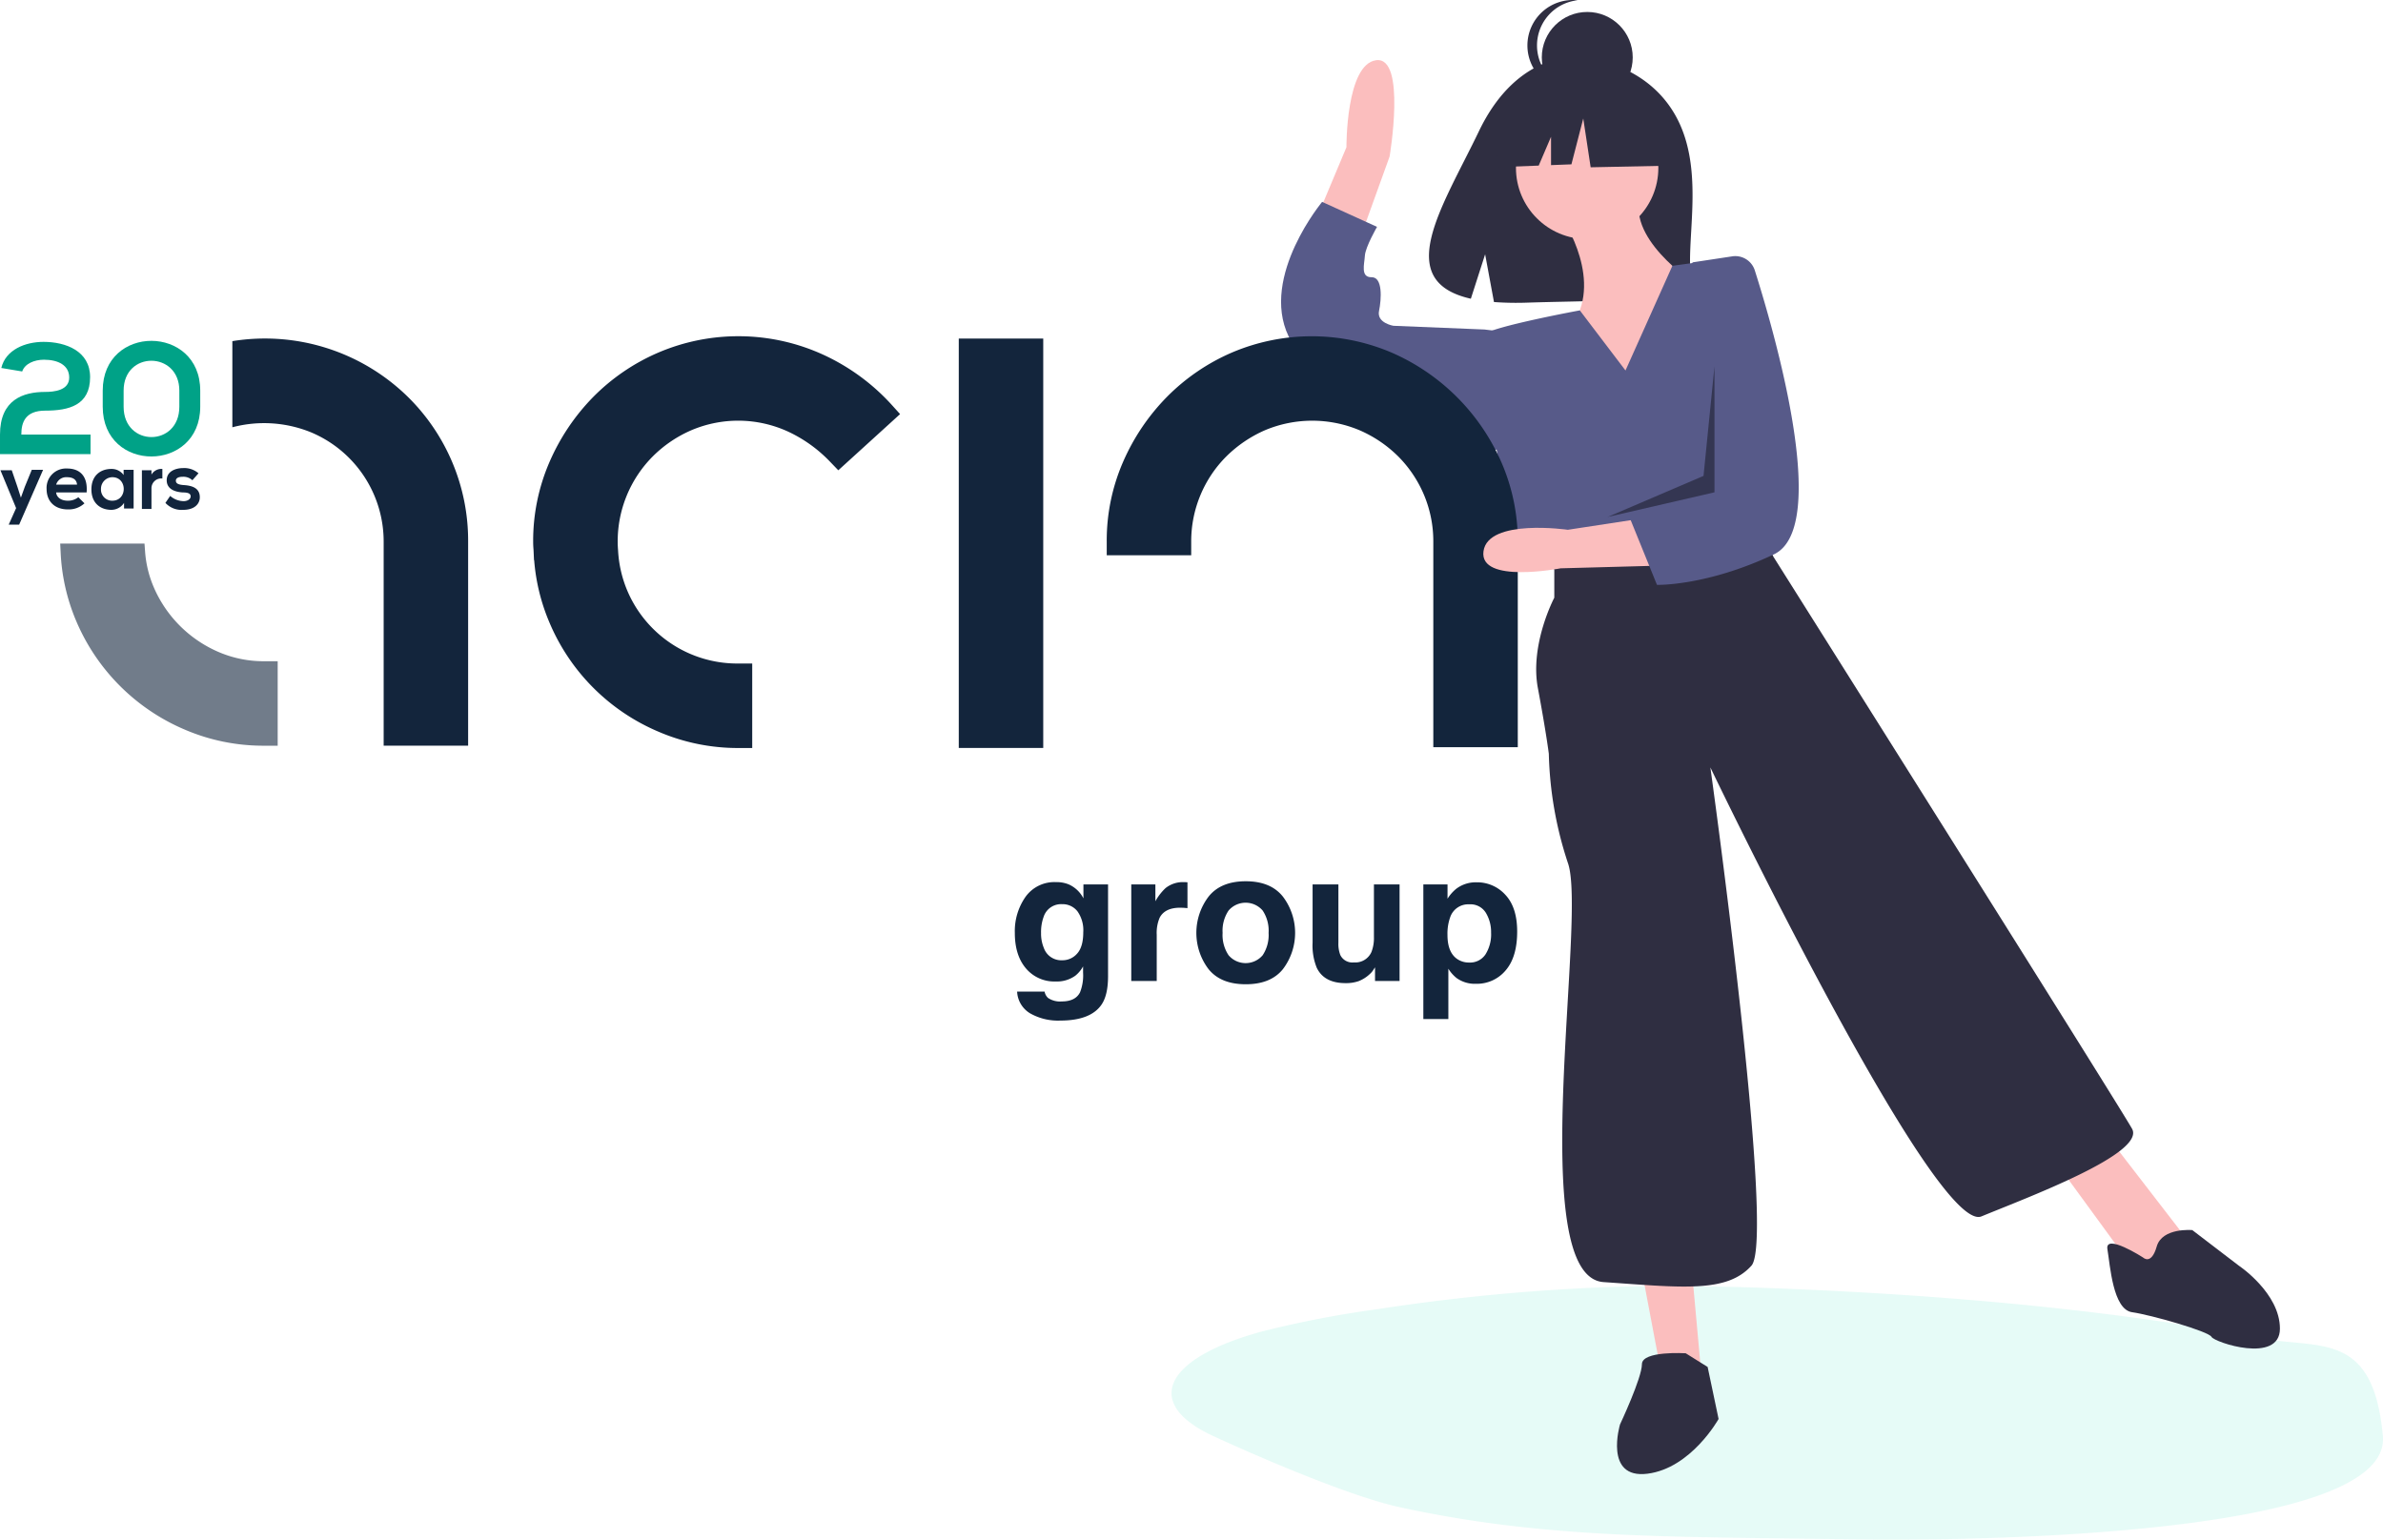
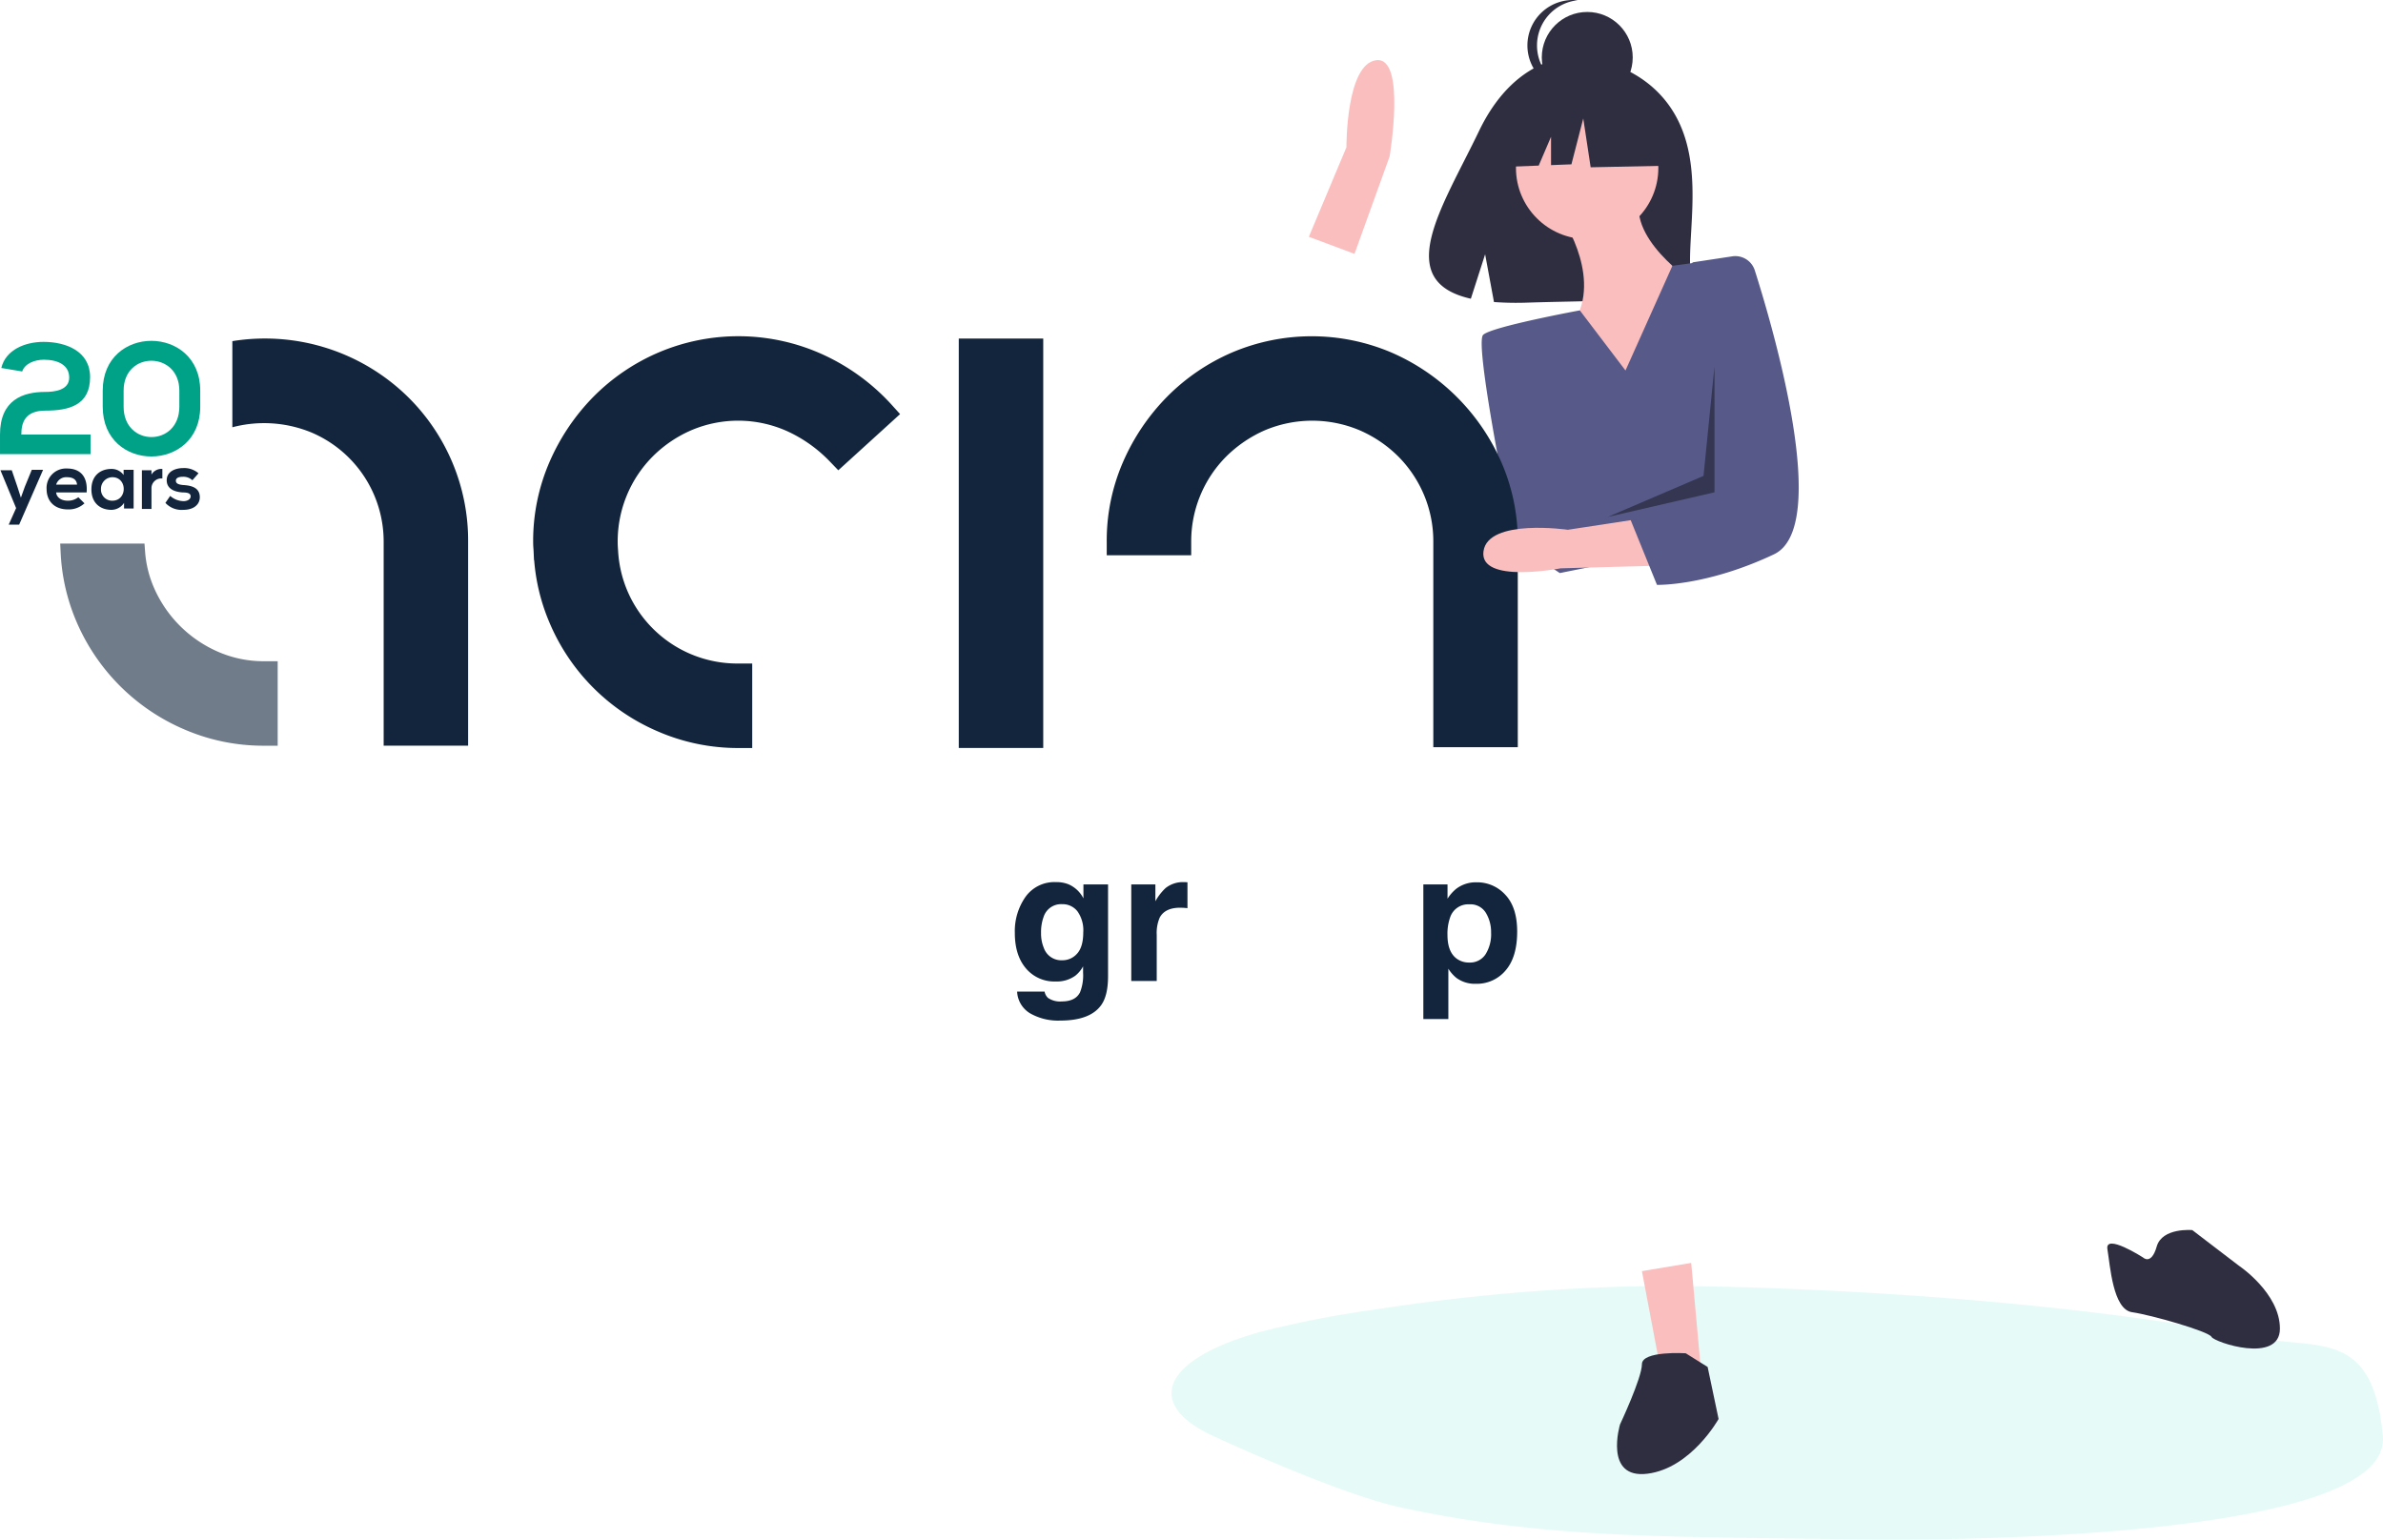
<svg xmlns="http://www.w3.org/2000/svg" width="622.744" height="402.452" viewBox="0 0 622.744 402.452">
  <defs>
    <style>.a{fill:#00d5b1;opacity:0.1;}.b{fill:#fbbebe;}.c{fill:#2f2e41;}.d{fill:#575a89;}.e,.f{fill:#13253c;}.f{opacity:0.6;}.g{fill:#00a287;}.h{fill:#12253d;}.i{opacity:0.4;}</style>
  </defs>
  <g transform="translate(46.687 96.275)">
    <path class="a" d="M242.314,207.729c49.345.763,81.82.05,120.338,8.426,13.945,3.035,39.718,14.434,48.77,18.614,18.428,8.508,12.961,20.3-12.66,27.3a271.926,271.926,0,0,1-30.12,5.834,525.986,525.986,0,0,1-62,5.853c-15.614.47-31.4.089-46.938-.566-43.366-1.831-85.934-5.884-121.613-12.8-15.646-3.037-29.8,2.179-32.341-25.621S226.607,207.486,242.314,207.729Z" transform="translate(681.772 513.854) rotate(180)" />
    <path class="b" d="M429.966,311.978l15.548-20.06s5.475-21.027,13.4-19.961-3.132,25.217-3.132,25.217l-15.449,22.2Z" transform="matrix(0.966, -0.259, 0.259, 0.966, -200.798, -224.388)" />
    <path class="c" d="M526.27,272.053c-8.306-14.034-24.737-14.688-24.737-14.688s-16.012-2.048-26.284,19.326c-9.574,19.922-22.787,39.157-2.127,43.821l3.732-11.615,2.311,12.48a80.849,80.849,0,0,0,8.84.151c22.125-.714,43.2.209,42.518-7.73C529.62,303.243,534.262,285.556,526.27,272.053Z" transform="translate(-135.435 -338.703)" />
    <path class="b" d="M509.945,312.57s10.734,15.027,4.293,27.192,15.027,25.045,15.027,25.045l15.743-34.347s-18.6-12.165-13.6-23.614Z" transform="translate(-149.021 -352.792)" />
    <circle class="b" cx="18.605" cy="18.605" r="18.605" transform="translate(349.475 -70.991)" />
    <path class="b" d="M455.445,574.979l5.009,26.476,10.734,2.862-2.862-31.485Z" transform="translate(-73.054 -338.989)" />
-     <path class="b" d="M606.445,533.557l19.32,26.476,7.871,3.578,6.44-10.734-19.32-25.045Z" transform="translate(-116.002 -326.19)" />
    <path class="d" d="M519.008,360.469l-11.936-15.713s-23.126,4.264-25.273,6.411,5.725,41.5,5.725,41.5,1.431,10.734,7.871,16.458l6.44,4.293,52.952-10.734,1.991-23.561a61.832,61.832,0,0,0-16.3-47.281h0l-9.214,1.26Z" transform="translate(-140.909 -359.902)" />
-     <path class="d" d="M466.742,361.471l-3.578-1.431-22.729-7.1s-4.059-1.837-2.628-4.7,3.271-8.32.409-9.035-.942-3.759-.226-5.905,5.009-6.44,5.009-6.44l-12.165-10.018s-.658.466-1.723,1.327c-6.04,4.89-25.15,22.533-11.158,40.176,16.458,20.752,32.079,36.581,47.822,32.287Z" transform="matrix(0.966, -0.259, 0.259, 0.966, -199.427, -237.985)" />
-     <path class="c" d="M506.065,438V448.02s-6.44,12.165-4.293,23.614,2.862,17.174,2.862,17.174a97.7,97.7,0,0,0,5.009,28.623c5.009,14.311-11.449,108.051,9.3,109.482s32.2,2.862,38.641-4.293-10.734-130.234-10.734-130.234,58.677,122.363,70.842,117.354,42.934-16.458,39.356-22.9-93.74-149.554-93.74-149.554l-2.862-6.44Z" transform="translate(-146.571 -388.061)" />
    <path class="c" d="M548.806,730.823s-11.449-.716-11.449,2.862-5.725,15.743-5.725,15.743-4.293,14.311,7.156,12.88S557.392,748,557.392,748l-2.862-13.6Z" transform="translate(-154.965 -473.366)" />
    <path class="c" d="M719.233,692.988s-10.018-6.44-9.3-2.147,1.431,15.743,6.44,16.458,20.036,5.009,20.752,6.44,17.889,7.156,17.889-2.147-10.734-16.458-10.734-16.458l-12.165-9.3s-7.871-.716-9.3,4.293S719.233,692.988,719.233,692.988Z" transform="translate(-205.892 -460.576)" />
    <circle class="c" cx="11.881" cy="11.881" r="11.881" transform="translate(356.227 -93.148)" />
    <path class="c" d="M500.639,248.393a11.881,11.881,0,0,1,10.629-11.814,11.881,11.881,0,1,0,0,23.629A11.882,11.882,0,0,1,500.639,248.393Z" transform="translate(-145.663 -332.787)" />
    <path class="c" d="M444.906,147.628l-16.234-8.5L406.253,142.6l-4.638,20.485,11.546-.444,3.225-7.526v7.4l5.327-.205,3.093-11.982,1.933,12.755,18.939-.386Z" transform="translate(-57.743 -215.631)" />
    <g transform="translate(-49.042 -10.969)">
      <g transform="translate(267.56 145.046)">
        <path class="e" d="M385.882,74.135a7.907,7.907,0,0,1,3.884,3.666V74.158H396.2V98.117c0,3.263-.552,5.711-1.643,7.366q-2.827,4.257-10.848,4.263a14.762,14.762,0,0,1-7.894-1.9,6.993,6.993,0,0,1-3.378-5.677h7.182a2.9,2.9,0,0,0,.908,1.666,5.6,5.6,0,0,0,3.585.908q3.568,0,4.769-2.39a12.039,12.039,0,0,0,.793-5.148v-1.62a8.079,8.079,0,0,1-2.034,2.436,8.229,8.229,0,0,1-5.125,1.505,9.678,9.678,0,0,1-7.768-3.413c-1.931-2.275-2.907-5.366-2.907-9.25a15.592,15.592,0,0,1,2.8-9.469,9.263,9.263,0,0,1,7.94-3.838A8.373,8.373,0,0,1,385.882,74.135Zm2.241,18.1c1.057-1.161,1.6-3.022,1.6-5.573a8.546,8.546,0,0,0-1.517-5.47,4.925,4.925,0,0,0-4.045-1.873,4.787,4.787,0,0,0-4.78,3.263,11.671,11.671,0,0,0-.689,4.286,9.806,9.806,0,0,0,.735,3.918,4.824,4.824,0,0,0,4.8,3.195A5.032,5.032,0,0,0,388.123,92.233Z" transform="translate(-371.84 -73.33)" />
        <path class="e" d="M412.443,73.561c.081.011.276.023.563.034v6.768c-.414-.046-.793-.08-1.115-.092s-.586-.023-.793-.023q-3.982,0-5.355,2.6a10.146,10.146,0,0,0-.77,4.493V99.4H398.32V74.158h6.3v4.4a13.9,13.9,0,0,1,2.666-3.447,7.255,7.255,0,0,1,4.815-1.551A3.345,3.345,0,0,1,412.443,73.561Z" transform="translate(-367.892 -73.331)" />
-         <path class="e" d="M435.735,96.342q-3.189,3.947-9.71,3.941c-4.344,0-7.573-1.31-9.71-3.941a15.681,15.681,0,0,1,0-18.972c2.126-2.666,5.366-4.01,9.71-4.01s7.573,1.333,9.71,4.01a15.681,15.681,0,0,1,0,18.972ZM430.449,92.7A9.552,9.552,0,0,0,432,86.851a9.492,9.492,0,0,0-1.551-5.838,5.87,5.87,0,0,0-8.906,0,9.438,9.438,0,0,0-1.563,5.838,9.475,9.475,0,0,0,1.563,5.849,5.848,5.848,0,0,0,8.906,0Z" transform="translate(-365.685 -73.36)" />
-         <path class="e" d="M446.3,74.08V89.306a8.07,8.07,0,0,0,.506,3.241,3.491,3.491,0,0,0,3.528,1.919,4.6,4.6,0,0,0,4.608-2.735,10.06,10.06,0,0,0,.643-3.918V74.08h6.7V99.326h-6.412V95.764c-.057.08-.218.31-.46.689a4.674,4.674,0,0,1-.873,1.023,9.072,9.072,0,0,1-2.988,1.9,10.073,10.073,0,0,1-3.39.506c-3.723,0-6.24-1.344-7.527-4.033a15.476,15.476,0,0,1-1.08-6.561V74.08Z" transform="translate(-361.744 -73.253)" />
        <path class="e" d="M486.171,76.864q3.085,3.275,3.091,9.6,0,6.671-3.022,10.17a9.8,9.8,0,0,1-7.78,3.493,8.157,8.157,0,0,1-5.033-1.505,9.561,9.561,0,0,1-2.149-2.436v13.157H464.74V74.152h6.32v3.735a10.5,10.5,0,0,1,2.287-2.6,8.422,8.422,0,0,1,5.274-1.689A9.923,9.923,0,0,1,486.171,76.864ZM481.1,81.609a4.713,4.713,0,0,0-4.367-2.252,4.969,4.969,0,0,0-4.987,3.4,12.738,12.738,0,0,0-.7,4.585c0,2.93.793,5,2.367,6.182a5.375,5.375,0,0,0,3.321,1.046,4.83,4.83,0,0,0,4.252-2.137,9.853,9.853,0,0,0,1.459-5.677A9.723,9.723,0,0,0,481.1,81.609Z" transform="translate(-357.987 -73.324)" />
      </g>
      <path class="f" d="M69.024,80.3A29.66,29.66,0,0,1,56.97,77.818,32.288,32.288,0,0,1,40.285,61.179a28.847,28.847,0,0,1-2.367-9.618l-.149-2.011H15.74l.115,2.287a51.784,51.784,0,0,0,4.056,17.926A53.488,53.488,0,0,0,48.352,98.2a51.988,51.988,0,0,0,20.684,4.183h3.539V80.3Z" transform="translate(2.347 7.232)" />
      <g transform="translate(141.686 2.579)">
        <path class="e" d="M199.188,7.252a53.278,53.278,0,0,0-43.2-.586,53.654,53.654,0,0,0-17.041,11.641,56.092,56.092,0,0,0-11.411,17.03A51.8,51.8,0,0,0,123.3,56.2c0,.632.034,1.23.08,1.816.023.276.034.552.046.839h0l.092,2.068h.046a51.712,51.712,0,0,0,3.964,16.226A53.543,53.543,0,0,0,156,105.731a52.505,52.505,0,0,0,21.006,4.286h3.539V87.932H177.01A31.223,31.223,0,0,1,147.8,68.649a31.242,31.242,0,0,1-2.3-10.066l-.011-.2c-.057-.758-.1-1.482-.1-2.206a31.493,31.493,0,0,1,9.147-22.362,32.549,32.549,0,0,1,10.124-6.872,31.273,31.273,0,0,1,25.235.356,36.506,36.506,0,0,1,10.756,7.642l2.39,2.482,16.145-14.686-2.367-2.62A55.377,55.377,0,0,0,199.188,7.252Z" transform="translate(-123.3 -2.38)" />
        <path class="e" d="M220.09,56.493v53.434h22.074V2.91H220.09Z" transform="translate(-108.867 -2.301)" />
        <path class="e" d="M356.873,35.324A55.413,55.413,0,0,0,328.226,6.676,53.2,53.2,0,0,0,286.49,6.63a53.833,53.833,0,0,0-16.961,11.549,56.107,56.107,0,0,0-11.5,17.007A51.475,51.475,0,0,0,253.74,56.1v3.539h22.074V56.1a31.4,31.4,0,0,1,9.158-22.281,33.29,33.29,0,0,1,10.1-6.86,31.862,31.862,0,0,1,24.74,0,32.823,32.823,0,0,1,10.112,6.849,31.658,31.658,0,0,1,6.734,10.066,31.272,31.272,0,0,1,2.425,12.215V109.8h22.075V56.2A51.581,51.581,0,0,0,356.873,35.324Z" transform="translate(-103.85 -2.379)" />
      </g>
      <g transform="translate(63.075 3.201)">
        <path class="e" d="M112.311,35.129A52.775,52.775,0,0,0,100.82,18.214,53.333,53.333,0,0,0,54.89,3.586V26.1A32.491,32.491,0,0,1,75.4,27.4,30.963,30.963,0,0,1,94.431,56.135v53.192h22.074V56.02A52.631,52.631,0,0,0,112.311,35.129Z" transform="translate(-54.89 -2.922)" />
      </g>
      <g transform="translate(2.356 3.786)">
        <path class="g" d="M.341,10.625C1.479,5.847,6.6,3.8,11.375,3.8c5.8,0,12.171,2.389,12.171,9.214,0,7.394-5.574,8.759-11.716,8.759-5.232,0-6.256,3.071-6.256,6.256H23.66v5.119H0V28.028c0-9.1,6.029-11.147,11.83-11.147,2.161,0,6.256-.341,6.256-3.754,0-3.185-2.844-4.664-6.6-4.664-2.5,0-5,1.024-5.687,3.071Z" transform="translate(0 -3.53)" />
        <path class="g" d="M23.6,16.573c0-17.4,25.48-17.29,25.48,0v4.209c0,17.29-25.48,17.4-25.48,0Zm5.46,4.209c0,10.579,14.56,10.579,14.56,0V16.573c0-10.351-14.56-10.465-14.56,0Z" transform="translate(3.245 -3.562)" />
        <g transform="translate(0.114 33.257)">
          <path class="h" d="M11.247,33.2,4.991,47.532H2.261L4.195,43.21.1,33.314H3.057l1.479,4.322.91,2.844L6.47,37.636,8.29,33.2Z" transform="translate(-0.1 -32.745)" />
          <path class="h" d="M13.2,39.156c.114,1.251,1.251,2.161,3.071,2.161a4.379,4.379,0,0,0,2.73-.91L20.6,42a6.005,6.005,0,0,1-4.322,1.592c-3.526,0-5.574-2.161-5.574-5.346A5.074,5.074,0,0,1,16.046,32.9c3.412,0,5.46,2.047,5.119,6.256H13.2Zm5.46-2.047c-.114-1.365-1.137-1.934-2.616-1.934A2.748,2.748,0,0,0,13.2,37.109Z" transform="translate(1.357 -32.786)" />
          <path class="h" d="M29.531,33.227h2.5V43.351h-2.5V41.872a3.961,3.961,0,0,1-3.3,1.82c-2.957,0-5.232-1.82-5.232-5.346S23.275,33,26.232,33a3.819,3.819,0,0,1,3.185,1.592V33.227Zm-6.029,5A2.9,2.9,0,0,0,26.46,41.3c3.981,0,3.981-6.142,0-6.142A3.036,3.036,0,0,0,23.5,38.232Z" transform="translate(2.773 -32.773)" />
          <path class="h" d="M37.946,35.5A2.556,2.556,0,0,0,35.1,38.119v5.346H32.6V33.341h2.5v1.137A3.028,3.028,0,0,1,37.946,33Z" transform="translate(4.368 -32.773)" />
          <path class="h" d="M45.052,35.985a3.421,3.421,0,0,0-2.5-.91c-1.137,0-1.82.341-1.82,1.024s.569,1.024,1.934,1.137c1.934.114,4.322.569,4.322,3.185,0,1.82-1.479,3.3-4.322,3.3A5.74,5.74,0,0,1,38,41.9l1.251-1.82a5.422,5.422,0,0,0,3.526,1.365c.91,0,1.82-.455,1.82-1.251,0-.682-.569-1.024-2.047-1.024-1.934-.114-4.209-.8-4.209-3.185S40.73,32.8,42.664,32.8a5.674,5.674,0,0,1,3.981,1.365Z" transform="translate(5.111 -32.8)" />
        </g>
      </g>
    </g>
    <path class="b" d="M527.269,438.045l-25.036.677s-21.363,4.157-20.164-4.466,22.039-5.607,22.039-5.607l22.813-3.48Z" transform="translate(-141.078 -386.446)" />
    <path class="d" d="M562.373,330.127a5.343,5.343,0,0,1,5.893,3.669c4.9,15.445,20,67.13,5,74.221C555.6,416.369,542.7,416,542.7,416l-6.9-16.993,6.283-5.9,6.708-43.131L552,331.7Z" transform="translate(-156.374 -359.396)" />
    <path class="i" d="M470.852,245.332l-2.862,28.623-25.045,10.734,27.907-6.44Z" transform="translate(-69.498 -245.839)" />
  </g>
</svg>